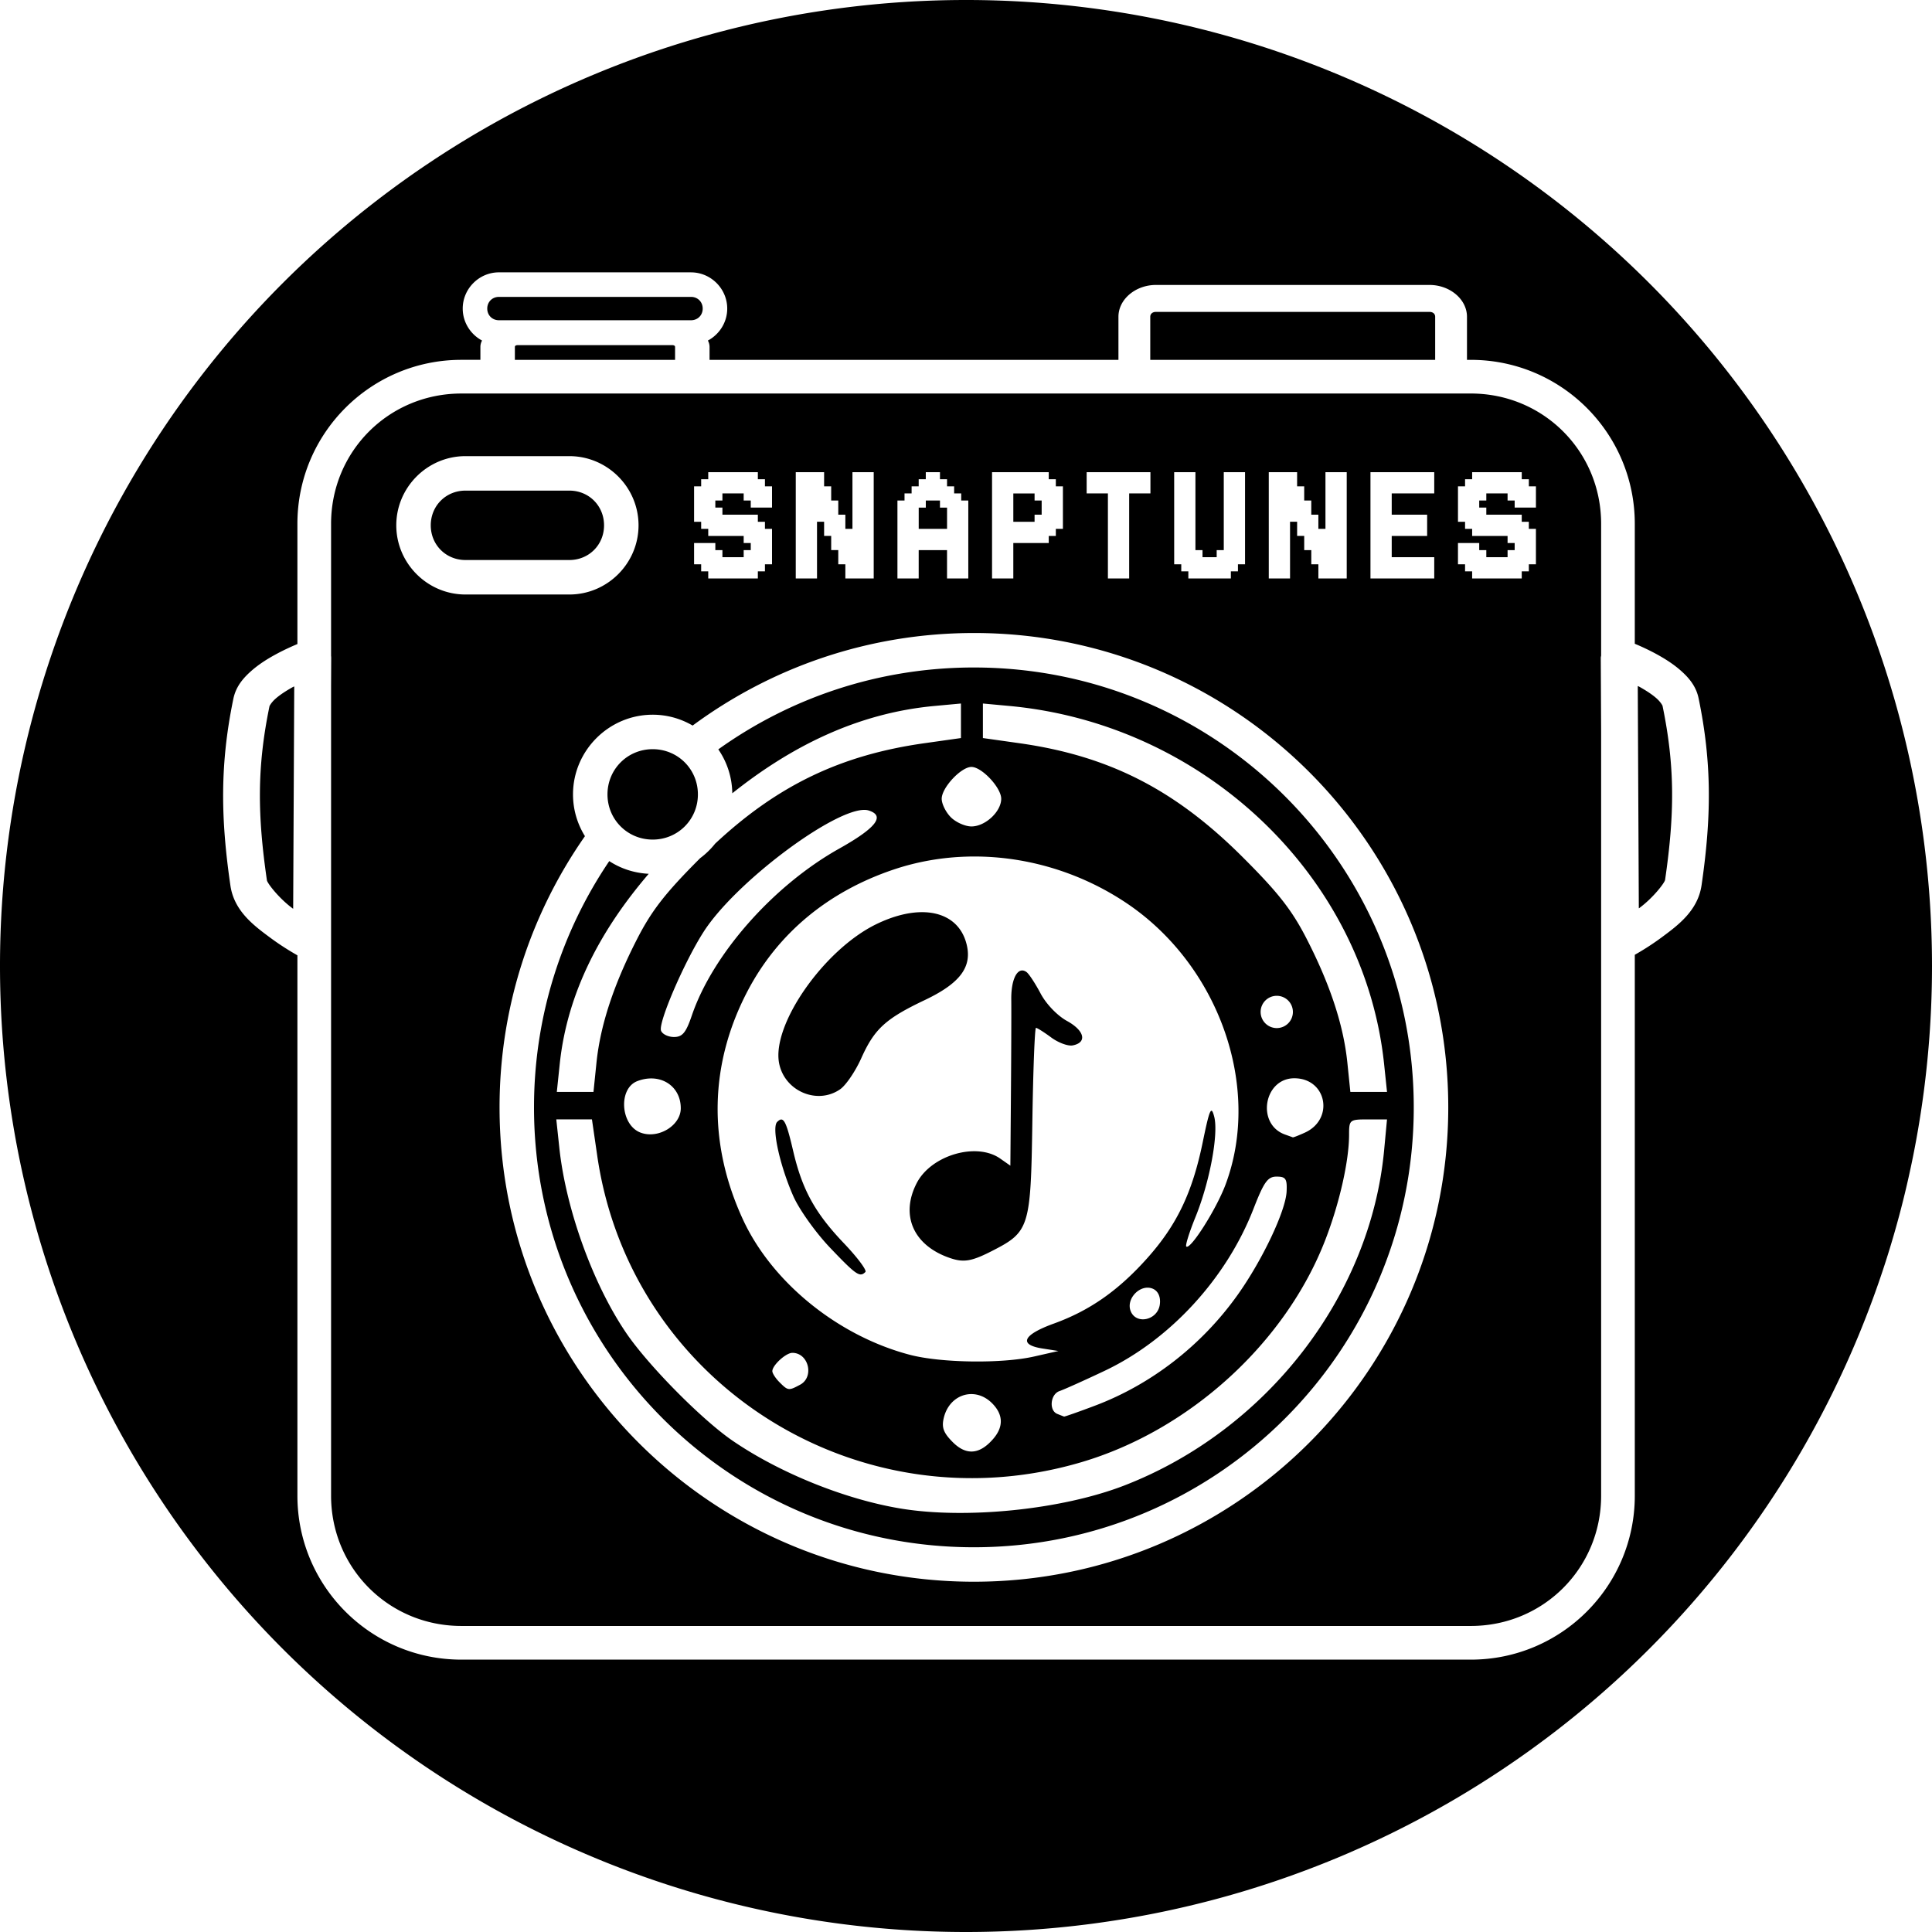
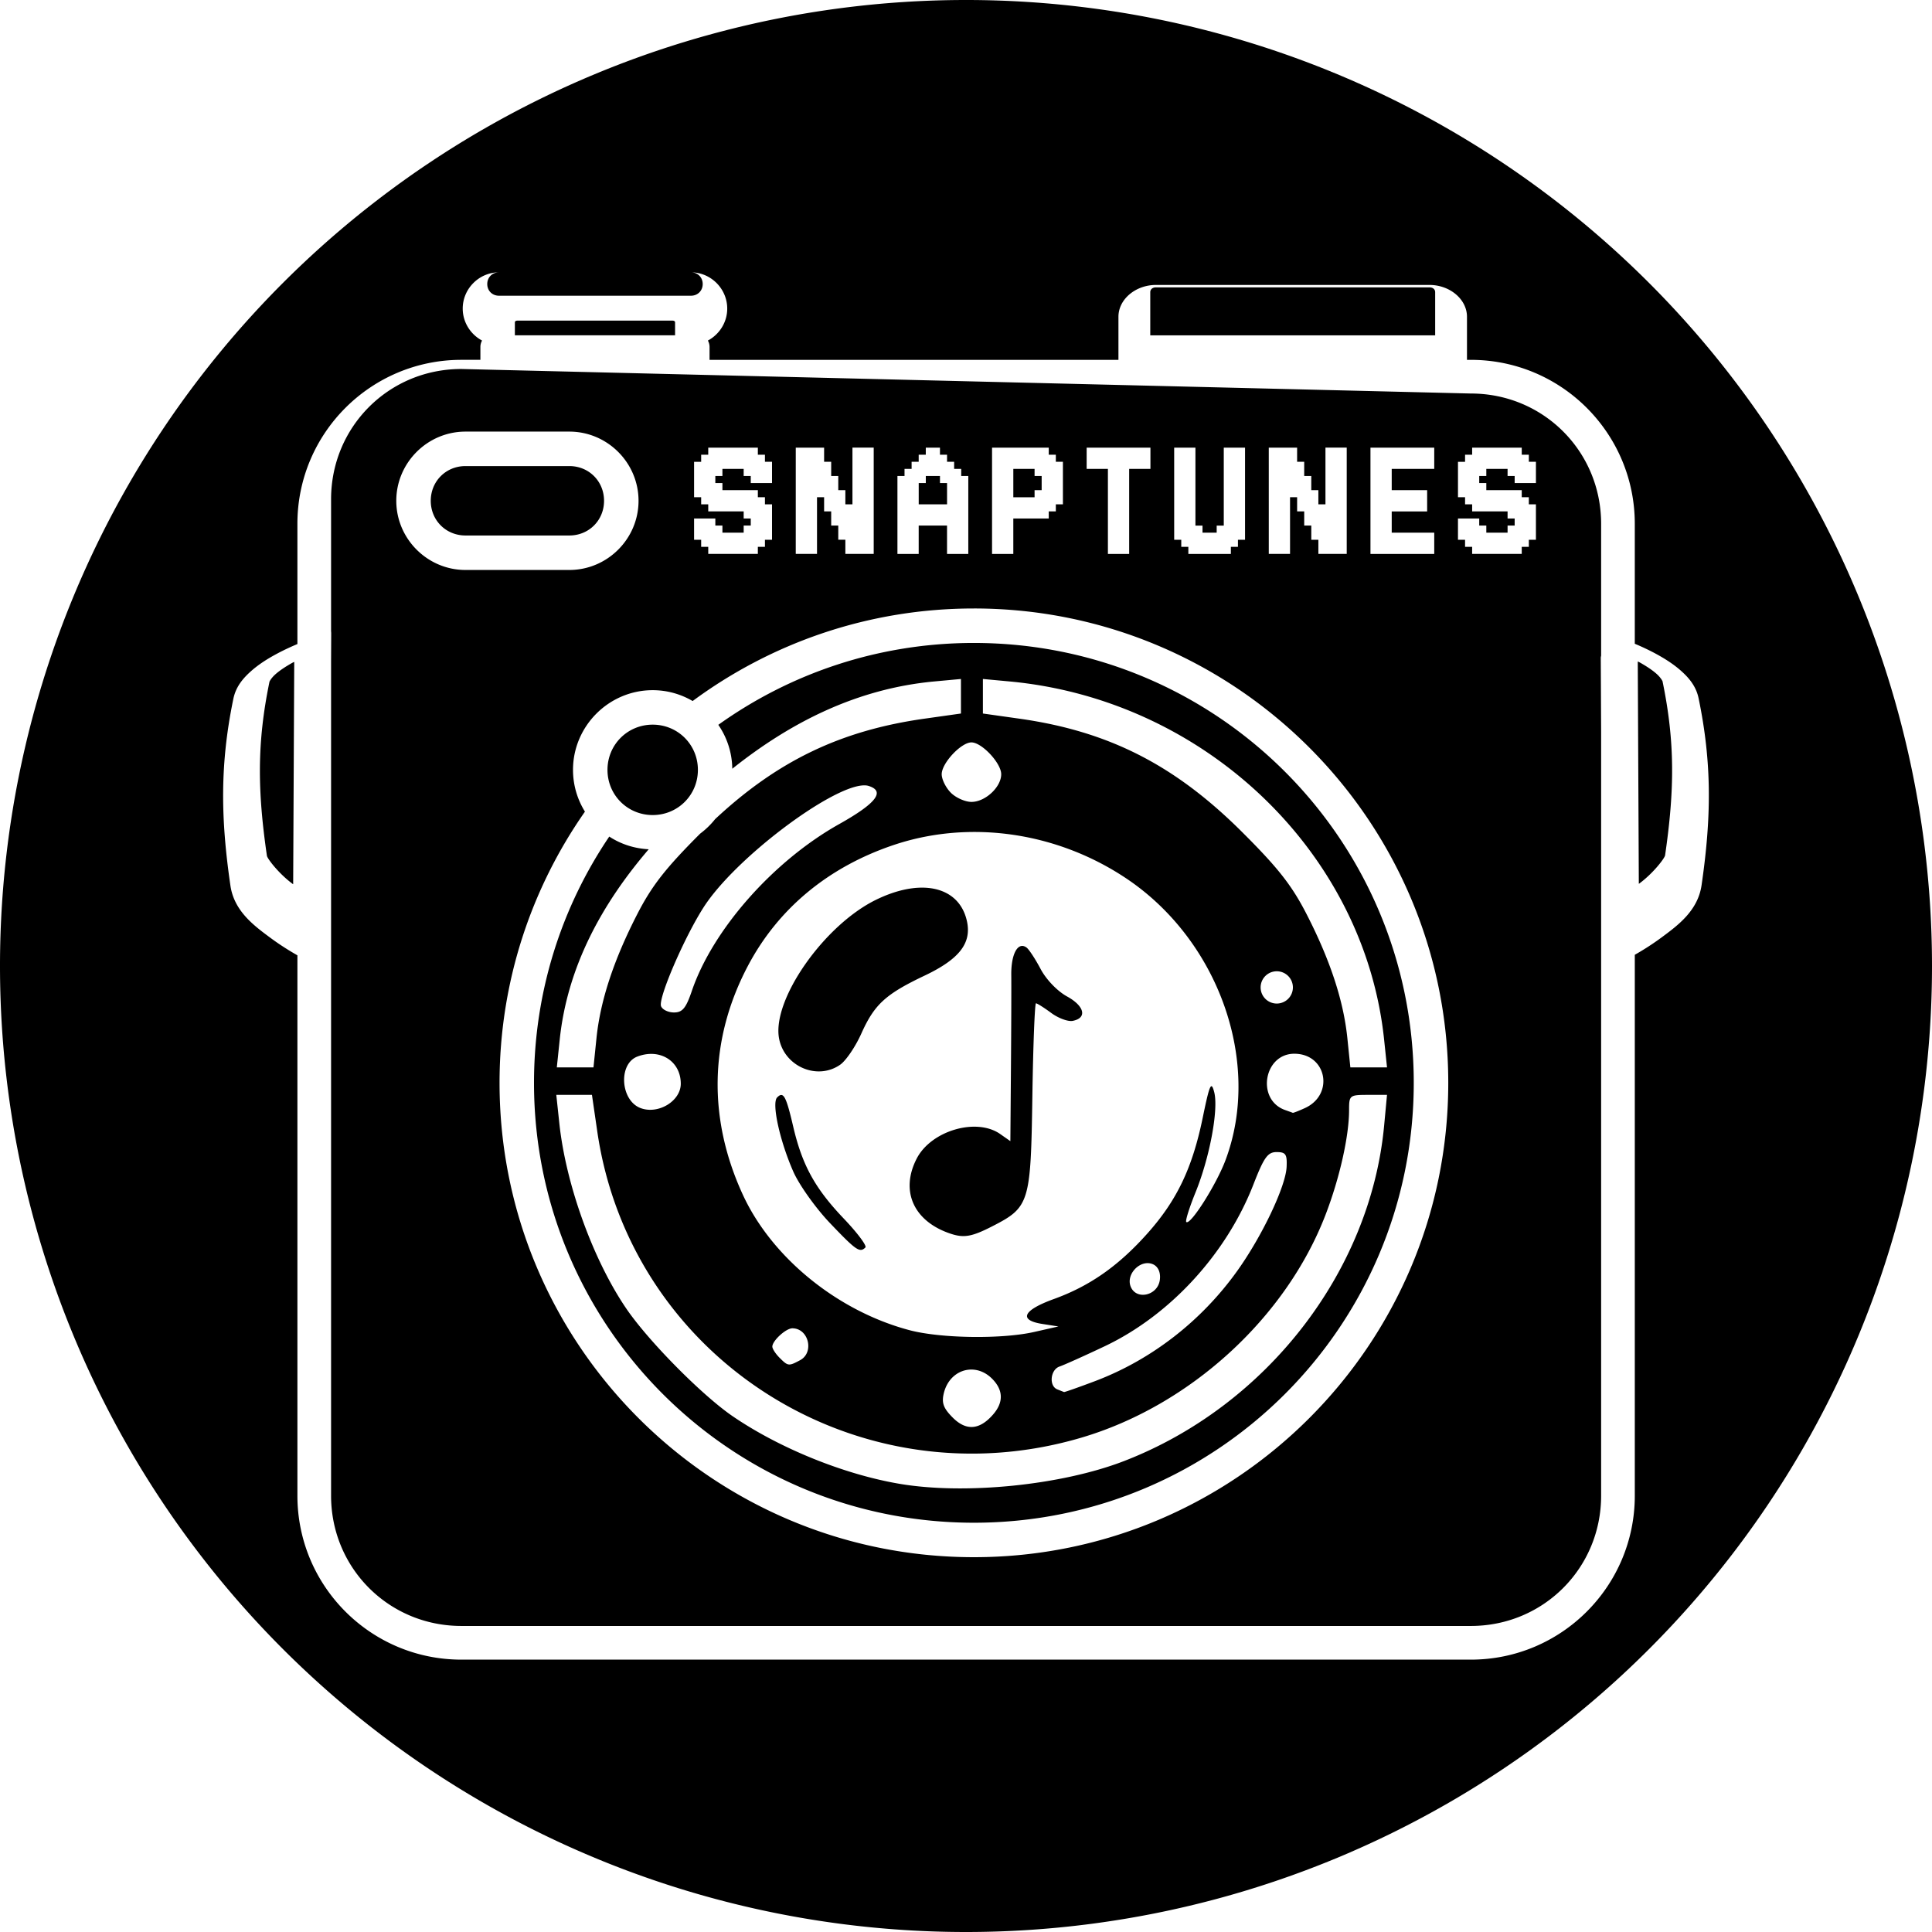
<svg xmlns="http://www.w3.org/2000/svg" xmlns:ns1="http://www.inkscape.org/namespaces/inkscape" xmlns:ns2="http://sodipodi.sourceforge.net/DTD/sodipodi-0.dtd" width="211.667mm" height="211.667mm" viewBox="0 0 211.667 211.667" version="1.1" id="svg1" xml:space="preserve" ns1:version="1.3.2 (091e20e, 2023-11-25, custom)" ns2:docname="SnapTunes.svg">
  <ns2:namedview id="namedview1" pagecolor="#505050" bordercolor="#ffffff" borderopacity="1" ns1:showpageshadow="0" ns1:pageopacity="0" ns1:pagecheckerboard="1" ns1:deskcolor="#505050" ns1:document-units="mm" showguides="true" ns1:zoom="0.87811988" ns1:cx="-164.55612" ns1:cy="326.26525" ns1:window-width="1920" ns1:window-height="974" ns1:window-x="-11" ns1:window-y="-11" ns1:window-maximized="1" ns1:current-layer="layer1" showborder="true" />
  <defs id="defs1" />
  <g ns1:label="Layer 1" ns1:groupmode="layer" id="layer1" transform="translate(521.692,151.942)">
-     <path id="path1" style="fill:#000000;fill-opacity:1;stroke:none;stroke-width:10.686;stroke-linecap:round;stroke-linejoin:round" d="M -415.859,-151.942 A 105.833,105.833 0 0 0 -521.692,-46.108 105.833,105.833 0 0 0 -415.859,59.725 105.833,105.833 0 0 0 -310.025,-46.108 105.833,105.833 0 0 0 -415.859,-151.942 Z m -51.169,29.839 h 21.042 c 2.175,0 3.968,1.794 3.968,3.969 0,1.508 -0.864,2.831 -2.118,3.502 0.117,0.222 0.181,0.456 0.181,0.699 v 1.416 h 44.798 v -4.723 c 0,-1.904 1.865,-3.484 4.113,-3.484 h 29.96 c 2.247,0 4.112,1.58 4.112,3.484 v 4.723 h 0.424 c 9.919,0 17.961,8.042 17.961,17.961 v 13.143 c 0.642,0.268 1.511,0.659 2.413,1.154 0.89,0.488 1.826,1.074 2.66,1.817 0.833,0.743 1.641,1.662 1.919,3.006 1.474,7.132 1.402,13.062 0.324,20.476 -0.408,2.801 -2.599,4.403 -4.408,5.741 -1.169,0.864 -2.252,1.51 -2.907,1.883 V 11.922 c 0,9.919 -8.042,17.963 -17.961,17.963 h -110.6 c -9.919,0 -17.961,-8.044 -17.961,-17.963 v -59.2 c -0.652,-0.37 -1.748,-1.023 -2.931,-1.897 -1.809,-1.338 -4.001,-2.94 -4.409,-5.741 -1.079,-7.413 -1.15,-13.344 0.324,-20.476 0.278,-1.344 1.088,-2.263 1.921,-3.007 0.833,-0.743 1.767,-1.329 2.657,-1.816 0.916,-0.502 1.792,-0.896 2.437,-1.165 v -13.177 c 0,-9.919 8.042,-17.961 17.961,-17.961 h 2.087 v -1.416 c 0,-0.242 0.064,-0.477 0.181,-0.699 -1.254,-0.67 -2.117,-1.993 -2.117,-3.502 0,-2.175 1.793,-3.969 3.968,-3.969 z m 0,2.688 c -0.733,0 -1.281,0.549 -1.281,1.281 0,0.733 0.549,1.278 1.281,1.278 h 21.042 c 0.732,0 1.281,-0.546 1.281,-1.278 0,-0.733 -0.548,-1.281 -1.281,-1.281 z m 71.984,1.643 c -0.377,0 -0.627,0.213 -0.627,0.532 v 4.723 h 31.214 v -4.723 c 0,-0.32 -0.249,-0.532 -0.626,-0.532 z m -69.904,3.641 c -0.218,0 -0.335,0.069 -0.335,0.197 v 1.416 h 17.551 v -1.416 c 0,-0.128 -0.118,-0.197 -0.336,-0.197 z m -6.2,5.303 c -7.939,0 -14.272,6.333 -14.272,14.272 v 14.458 a 2.02,2.02 0 0 1 0.015,0.239 l -0.015,3.14 V 11.922 c 0,7.939 6.333,14.273 14.272,14.273 h 110.6 c 7.939,0 14.273,-6.333 14.273,-14.273 v -83.585 l -0.039,-8.243 a 2.02,2.02 0 0 1 0.039,-0.205 v -14.446 c 0,-7.939 -6.333,-14.272 -14.273,-14.272 z m 0.451,6.86 h 11.383 c 4.167,0 7.579,3.413 7.579,7.579 0,4.167 -3.413,7.58 -7.579,7.58 h -11.383 c -4.167,0 -7.579,-3.414 -7.579,-7.58 0,-4.167 3.413,-7.579 7.579,-7.579 z m 26.599,1.756 h 5.435 v 0.776 h 0.777 v 0.776 h 0.776 v 2.33 h -2.33 v -0.777 h -0.776 v -0.776 h -2.329 v 0.776 h -0.776 v 0.777 h 0.776 v 0.777 h 3.882 v 0.776 h 0.777 v 0.776 h 0.776 v 3.882 h -0.776 v 0.776 h -0.777 v 0.776 h -5.435 v -0.776 h -0.776 v -0.776 h -0.776 v -2.329 h 2.329 v 0.776 h 0.776 v 0.776 h 2.329 v -0.776 h 0.776 v -0.776 h -0.776 v -0.777 h -3.882 v -0.776 h -0.776 v -0.776 h -0.776 v -3.882 h 0.776 v -0.776 h 0.776 z m 9.589,0 h 3.105 v 0.776 0.776 h 0.776 v 1.553 h 0.776 v 1.553 h 0.777 v 1.552 h 0.777 v -6.211 h 2.329 v 11.645 h -3.106 v -1.552 h -0.777 v -1.553 h -0.776 v -1.553 h -0.776 v -1.552 h -0.777 v 6.21 h -2.329 z m 14.246,0 h 1.552 v 0.776 h 0.776 v 0.776 h 0.777 v 0.777 h 0.776 v 0.776 h 0.776 v 8.54 h -2.33 v -3.105 h -3.105 v 3.105 h -2.329 v -8.54 h 0.777 v -0.776 h 0.776 v -0.777 h 0.776 v -0.776 h 0.777 z m 7.259,0 h 6.211 v 0.776 h 0.777 v 0.776 h 0.776 v 4.659 h -0.776 v 0.776 h -0.777 v 0.777 h -3.882 v 3.881 h -2.329 z m 10.365,0 h 6.987 v 2.329 h -2.33 v 9.316 h -2.329 v -9.316 h -2.329 z m 9.588,0 h 2.329 v 8.54 h 0.776 v 0.776 h 1.552 v -0.776 h 0.777 v -8.54 h 2.33 v 10.093 h -0.777 v 0.776 h -0.776 v 0.776 h -4.658 v -0.776 h -0.776 v -0.776 h -0.776 z m 10.364,0 h 3.105 v 1.552 h 0.777 v 1.553 h 0.776 v 1.553 h 0.776 v 1.552 h 0.777 v -6.211 h 2.33 v 11.645 h -3.106 v -1.552 h -0.776 v -1.553 h -0.776 v -1.553 h -0.777 v -1.552 h -0.776 v 6.21 h -2.329 z m 11.141,0 h 6.988 v 2.329 h -4.659 v 2.33 h 3.881 v 2.329 h -3.881 v 2.329 h 4.659 v 2.329 h -6.988 z m 11.141,0 h 5.434 v 0.776 h 0.777 v 0.776 h 0.777 v 2.33 h -2.33 v -0.777 h -0.777 v -0.776 h -2.329 v 0.776 h -0.777 v 0.777 h 0.777 v 0.777 h 3.881 v 0.776 h 0.777 v 0.776 h 0.777 v 3.882 h -0.777 v 0.776 h -0.777 v 0.776 h -5.434 v -0.776 h -0.776 v -0.776 h -0.777 v -2.329 h 2.329 v 0.776 h 0.777 v 0.776 h 2.329 v -0.776 h 0.777 v -0.776 h -0.777 v -0.777 h -3.881 v -0.776 h -0.776 v -0.776 h -0.777 v -3.882 h 0.777 v -0.776 h 0.776 z m -110.291,2.021 c -2.139,0 -3.802,1.664 -3.802,3.803 0,2.139 1.663,3.801 3.802,3.801 h 11.383 c 2.139,0 3.8,-1.662 3.8,-3.801 0,-2.139 -1.661,-3.803 -3.8,-3.803 z m 60.022,0.309 v 3.106 h 2.329 v -0.776 h 0.776 v -1.553 h -0.776 v -0.776 z m -9.588,0.776 v 0.777 h -0.777 v 2.329 h 3.105 v -2.329 h -0.776 v -0.777 z m 5.269,14.515 c 28.679,0 51.971,23.292 51.971,51.972 0,28.679 -23.292,51.969 -51.971,51.969 -28.679,0 -51.969,-23.29 -51.969,-51.969 0,-11.048 3.467,-21.288 9.356,-29.713 -0.828,-1.333 -1.308,-2.902 -1.308,-4.577 0,-4.799 3.932,-8.73 8.731,-8.73 1.592,0 3.087,0.435 4.376,1.189 8.625,-6.368 19.282,-10.14 30.815,-10.14 z m 0,3.778 c -10.451,1e-6 -20.111,3.329 -28.002,8.971 0.948,1.374 1.507,3.032 1.532,4.812 6.323,-5.043 13.599,-8.779 22.167,-9.569 l 2.884,-0.267 v 1.892 1.892 l -4.013,0.567 c -9.127,1.291 -16.046,4.593 -22.92,11.004 -0.475,0.599 -1.027,1.132 -1.64,1.59 -3.796,3.795 -5.293,5.713 -6.884,8.81 -2.589,5.038 -4.052,9.486 -4.474,13.599 l -0.328,3.201 h -2.008 -2.009 l 0.318,-3.048 c 0.837,-8.007 4.642,-14.891 9.751,-20.851 -1.585,-0.08 -3.067,-0.568 -4.323,-1.391 -5.205,7.697 -8.245,16.98 -8.245,26.982 0,26.638 21.555,48.192 48.192,48.192 26.638,0 48.192,-21.554 48.192,-48.192 0,-26.638 -21.554,-48.194 -48.192,-48.194 z m 72.732,2.032 0.116,24.356 c 0.033,-0.024 0.033,-0.017 0.066,-0.042 1.516,-1.121 2.765,-2.759 2.811,-3.074 1.04,-7.146 1.102,-12.391 -0.28,-19.076 -0.003,-0.013 -0.175,-0.383 -0.654,-0.811 -0.48,-0.428 -1.192,-0.893 -1.912,-1.288 -0.074,-0.041 -0.073,-0.026 -0.147,-0.065 z m -147.196,0.045 c -0.073,0.039 -0.072,0.025 -0.146,0.065 -0.72,0.395 -1.432,0.86 -1.912,1.288 -0.48,0.428 -0.65,0.798 -0.652,0.81 -1.381,6.685 -1.321,11.931 -0.282,19.076 0.046,0.315 1.294,1.953 2.811,3.074 0.033,0.024 0.032,0.018 0.065,0.042 l 0.117,-24.356 z m 75.45,1.87 2.884,0.267 c 21.41,1.974 38.926,18.708 41.072,39.24 l 0.319,3.048 h -2.008 -2.009 l -0.328,-3.201 c -0.421,-4.112 -1.884,-8.56 -4.473,-13.599 -1.623,-3.159 -3.133,-5.079 -7.1,-9.027 -7.353,-7.319 -14.586,-10.997 -24.344,-12.377 l -4.013,-0.567 v -1.892 z m -36.177,5.004 c -2.757,0 -4.953,2.196 -4.953,4.953 0,2.757 2.196,4.951 4.953,4.951 2.757,0 4.953,-2.194 4.953,-4.951 0,-2.757 -2.195,-4.953 -4.953,-4.953 z m 34.923,1.945 c 1.136,0 3.26,2.271 3.26,3.487 0,1.41 -1.744,3.032 -3.26,3.032 -0.69,0 -1.705,-0.452 -2.257,-1.004 -0.552,-0.552 -1.003,-1.465 -1.003,-2.029 0,-1.216 2.124,-3.487 3.26,-3.487 z m -11.89,4.71 c 0.242,-0.014 0.455,0.005 0.633,0.062 1.841,0.584 0.818,1.907 -3.231,4.176 -7.223,4.048 -13.855,11.556 -16.145,18.277 -0.646,1.897 -1.032,2.362 -1.958,2.362 -0.634,0 -1.272,-0.31 -1.417,-0.688 -0.331,-0.863 2.532,-7.514 4.669,-10.844 3.413,-5.318 13.813,-13.135 17.449,-13.345 z m 11.407,5.114 c 6.019,-0.168 12.15,1.557 17.375,5.031 10.2,6.781 14.952,20.196 10.946,30.902 -1.01,2.7 -3.874,7.21 -4.304,6.78 -0.117,-0.117 0.339,-1.572 1.013,-3.232 1.558,-3.834 2.541,-9.109 2.048,-10.992 -0.328,-1.255 -0.501,-0.868 -1.263,2.831 -1.131,5.489 -2.825,9.032 -6.05,12.65 -3.177,3.564 -6.311,5.761 -10.25,7.188 -3.402,1.232 -3.902,2.318 -1.259,2.732 l 1.755,0.274 -2.657,0.603 c -3.54,0.803 -10.228,0.709 -13.641,-0.191 -7.869,-2.076 -15.092,-7.94 -18.271,-14.833 -3.86,-8.369 -3.678,-17.039 0.526,-25.038 3.311,-6.3 8.814,-10.873 15.99,-13.288 2.594,-0.873 5.307,-1.34 8.042,-1.417 z m -4.857,6.088 c -1.503,-0.015 -3.254,0.419 -5.121,1.333 -5.7,2.789 -11.411,10.96 -10.617,15.191 0.578,3.079 4.193,4.628 6.702,2.871 0.628,-0.44 1.663,-1.964 2.301,-3.386 1.444,-3.223 2.656,-4.333 6.962,-6.38 3.792,-1.803 5.147,-3.551 4.618,-5.957 -0.522,-2.375 -2.339,-3.647 -4.845,-3.672 z m 10.869,6.387 c -0.691,0.039 -1.188,1.294 -1.166,3.182 0.015,1.293 -0.002,5.918 -0.037,10.278 l -0.063,7.927 -1.115,-0.781 c -2.605,-1.825 -7.563,-0.37 -9.142,2.683 -1.846,3.569 -0.334,6.905 3.737,8.246 1.44,0.474 2.309,0.319 4.503,-0.802 4.116,-2.103 4.252,-2.539 4.427,-14.202 0.085,-5.635 0.263,-10.245 0.396,-10.245 0.133,0 0.882,0.473 1.665,1.051 0.782,0.578 1.843,0.971 2.356,0.872 1.611,-0.31 1.308,-1.621 -0.619,-2.676 -1.057,-0.579 -2.281,-1.851 -2.893,-3.006 -0.583,-1.102 -1.278,-2.161 -1.545,-2.354 -0.176,-0.127 -0.346,-0.183 -0.506,-0.174 z m 27.92,2.775 a 1.768,1.768 0 0 1 1.768,1.768 1.768,1.768 0 0 1 -1.768,1.768 1.768,1.768 0 0 1 -1.768,-1.768 1.768,1.768 0 0 1 1.768,-1.768 z m 1.945,9.035 c 3.531,0.022 4.381,4.477 1.136,5.955 -0.672,0.306 -1.268,0.539 -1.323,0.517 -0.056,-0.022 -0.441,-0.161 -0.855,-0.309 -3.175,-1.135 -2.322,-6.185 1.042,-6.163 z m -70.429,0.018 c 1.789,0.025 3.189,1.325 3.189,3.268 0,1.896 -2.46,3.391 -4.395,2.672 -2.216,-0.824 -2.476,-4.836 -0.366,-5.646 0.54,-0.207 1.071,-0.3 1.571,-0.294 z m -10.449,4.488 h 1.953 1.953 l 0.583,4.005 c 3.635,24.942 28.62,40.75 53.03,33.553 11.884,-3.504 22.404,-13.103 26.756,-24.414 1.547,-4.02 2.581,-8.622 2.581,-11.48 0,-1.616 0.059,-1.663 2.078,-1.663 h 2.078 l -0.317,3.385 c -1.499,15.998 -12.917,30.716 -28.495,36.734 -6.837,2.641 -17.374,3.712 -24.574,2.496 -6.068,-1.024 -13.141,-3.884 -18.281,-7.392 -3.372,-2.301 -9.256,-8.253 -11.681,-11.816 -3.637,-5.343 -6.614,-13.576 -7.329,-20.273 z m 24.649,0.013 c -0.136,-0.003 -0.283,0.097 -0.456,0.272 -0.615,0.623 0.289,4.758 1.777,8.131 0.643,1.457 2.453,3.996 4.023,5.642 2.868,3.007 3.257,3.274 3.871,2.661 0.183,-0.183 -0.88,-1.604 -2.361,-3.157 -3.161,-3.314 -4.561,-5.86 -5.547,-10.086 -0.591,-2.533 -0.898,-3.455 -1.306,-3.462 z m 54.272,6.256 c 0.994,0 1.154,0.238 1.092,1.618 -0.096,2.135 -2.662,7.549 -5.392,11.374 -3.938,5.519 -9.442,9.784 -15.636,12.115 -1.784,0.672 -3.296,1.203 -3.358,1.181 -0.063,-0.022 -0.396,-0.153 -0.741,-0.292 -0.936,-0.377 -0.757,-2.163 0.251,-2.503 0.483,-0.163 2.697,-1.157 4.92,-2.209 7.168,-3.392 13.354,-10.117 16.321,-17.743 1.158,-2.976 1.564,-3.542 2.544,-3.542 z m -14.12,12.167 c 0.17,0.002 0.341,0.033 0.507,0.097 0.621,0.238 0.932,0.915 0.811,1.764 -0.244,1.717 -2.607,2.228 -3.197,0.691 -0.454,-1.182 0.691,-2.567 1.878,-2.552 z m -38.94,7.14 c 1.786,0 2.43,2.647 0.85,3.493 -1.254,0.671 -1.321,0.664 -2.254,-0.269 -0.433,-0.433 -0.788,-0.982 -0.788,-1.218 0,-0.644 1.488,-2.006 2.192,-2.006 z m 19.556,4.519 c 0.797,-0.015 1.626,0.301 2.323,0.998 1.236,1.236 1.279,2.579 0.125,3.912 -1.484,1.716 -2.95,1.834 -4.428,0.356 -1.021,-1.021 -1.238,-1.609 -0.984,-2.664 0.394,-1.634 1.634,-2.578 2.963,-2.602 z" />
+     <path id="path1" style="fill:#000000;fill-opacity:1;stroke:none;stroke-width:10.686;stroke-linecap:round;stroke-linejoin:round" d="M -415.859,-151.942 A 105.833,105.833 0 0 0 -521.692,-46.108 105.833,105.833 0 0 0 -415.859,59.725 105.833,105.833 0 0 0 -310.025,-46.108 105.833,105.833 0 0 0 -415.859,-151.942 Z m -51.169,29.839 h 21.042 c 2.175,0 3.968,1.794 3.968,3.969 0,1.508 -0.864,2.831 -2.118,3.502 0.117,0.222 0.181,0.456 0.181,0.699 v 1.416 h 44.798 v -4.723 c 0,-1.904 1.865,-3.484 4.113,-3.484 h 29.96 c 2.247,0 4.112,1.58 4.112,3.484 v 4.723 h 0.424 c 9.919,0 17.961,8.042 17.961,17.961 v 13.143 c 0.642,0.268 1.511,0.659 2.413,1.154 0.89,0.488 1.826,1.074 2.66,1.817 0.833,0.743 1.641,1.662 1.919,3.006 1.474,7.132 1.402,13.062 0.324,20.476 -0.408,2.801 -2.599,4.403 -4.408,5.741 -1.169,0.864 -2.252,1.51 -2.907,1.883 V 11.922 c 0,9.919 -8.042,17.963 -17.961,17.963 h -110.6 c -9.919,0 -17.961,-8.044 -17.961,-17.963 v -59.2 c -0.652,-0.37 -1.748,-1.023 -2.931,-1.897 -1.809,-1.338 -4.001,-2.94 -4.409,-5.741 -1.079,-7.413 -1.15,-13.344 0.324,-20.476 0.278,-1.344 1.088,-2.263 1.921,-3.007 0.833,-0.743 1.767,-1.329 2.657,-1.816 0.916,-0.502 1.792,-0.896 2.437,-1.165 v -13.177 c 0,-9.919 8.042,-17.961 17.961,-17.961 h 2.087 v -1.416 c 0,-0.242 0.064,-0.477 0.181,-0.699 -1.254,-0.67 -2.117,-1.993 -2.117,-3.502 0,-2.175 1.793,-3.969 3.968,-3.969 z c -0.733,0 -1.281,0.549 -1.281,1.281 0,0.733 0.549,1.278 1.281,1.278 h 21.042 c 0.732,0 1.281,-0.546 1.281,-1.278 0,-0.733 -0.548,-1.281 -1.281,-1.281 z m 71.984,1.643 c -0.377,0 -0.627,0.213 -0.627,0.532 v 4.723 h 31.214 v -4.723 c 0,-0.32 -0.249,-0.532 -0.626,-0.532 z m -69.904,3.641 c -0.218,0 -0.335,0.069 -0.335,0.197 v 1.416 h 17.551 v -1.416 c 0,-0.128 -0.118,-0.197 -0.336,-0.197 z m -6.2,5.303 c -7.939,0 -14.272,6.333 -14.272,14.272 v 14.458 a 2.02,2.02 0 0 1 0.015,0.239 l -0.015,3.14 V 11.922 c 0,7.939 6.333,14.273 14.272,14.273 h 110.6 c 7.939,0 14.273,-6.333 14.273,-14.273 v -83.585 l -0.039,-8.243 a 2.02,2.02 0 0 1 0.039,-0.205 v -14.446 c 0,-7.939 -6.333,-14.272 -14.273,-14.272 z m 0.451,6.86 h 11.383 c 4.167,0 7.579,3.413 7.579,7.579 0,4.167 -3.413,7.58 -7.579,7.58 h -11.383 c -4.167,0 -7.579,-3.414 -7.579,-7.58 0,-4.167 3.413,-7.579 7.579,-7.579 z m 26.599,1.756 h 5.435 v 0.776 h 0.777 v 0.776 h 0.776 v 2.33 h -2.33 v -0.777 h -0.776 v -0.776 h -2.329 v 0.776 h -0.776 v 0.777 h 0.776 v 0.777 h 3.882 v 0.776 h 0.777 v 0.776 h 0.776 v 3.882 h -0.776 v 0.776 h -0.777 v 0.776 h -5.435 v -0.776 h -0.776 v -0.776 h -0.776 v -2.329 h 2.329 v 0.776 h 0.776 v 0.776 h 2.329 v -0.776 h 0.776 v -0.776 h -0.776 v -0.777 h -3.882 v -0.776 h -0.776 v -0.776 h -0.776 v -3.882 h 0.776 v -0.776 h 0.776 z m 9.589,0 h 3.105 v 0.776 0.776 h 0.776 v 1.553 h 0.776 v 1.553 h 0.777 v 1.552 h 0.777 v -6.211 h 2.329 v 11.645 h -3.106 v -1.552 h -0.777 v -1.553 h -0.776 v -1.553 h -0.776 v -1.552 h -0.777 v 6.21 h -2.329 z m 14.246,0 h 1.552 v 0.776 h 0.776 v 0.776 h 0.777 v 0.777 h 0.776 v 0.776 h 0.776 v 8.54 h -2.33 v -3.105 h -3.105 v 3.105 h -2.329 v -8.54 h 0.777 v -0.776 h 0.776 v -0.777 h 0.776 v -0.776 h 0.777 z m 7.259,0 h 6.211 v 0.776 h 0.777 v 0.776 h 0.776 v 4.659 h -0.776 v 0.776 h -0.777 v 0.777 h -3.882 v 3.881 h -2.329 z m 10.365,0 h 6.987 v 2.329 h -2.33 v 9.316 h -2.329 v -9.316 h -2.329 z m 9.588,0 h 2.329 v 8.54 h 0.776 v 0.776 h 1.552 v -0.776 h 0.777 v -8.54 h 2.33 v 10.093 h -0.777 v 0.776 h -0.776 v 0.776 h -4.658 v -0.776 h -0.776 v -0.776 h -0.776 z m 10.364,0 h 3.105 v 1.552 h 0.777 v 1.553 h 0.776 v 1.553 h 0.776 v 1.552 h 0.777 v -6.211 h 2.33 v 11.645 h -3.106 v -1.552 h -0.776 v -1.553 h -0.776 v -1.553 h -0.777 v -1.552 h -0.776 v 6.21 h -2.329 z m 11.141,0 h 6.988 v 2.329 h -4.659 v 2.33 h 3.881 v 2.329 h -3.881 v 2.329 h 4.659 v 2.329 h -6.988 z m 11.141,0 h 5.434 v 0.776 h 0.777 v 0.776 h 0.777 v 2.33 h -2.33 v -0.777 h -0.777 v -0.776 h -2.329 v 0.776 h -0.777 v 0.777 h 0.777 v 0.777 h 3.881 v 0.776 h 0.777 v 0.776 h 0.777 v 3.882 h -0.777 v 0.776 h -0.777 v 0.776 h -5.434 v -0.776 h -0.776 v -0.776 h -0.777 v -2.329 h 2.329 v 0.776 h 0.777 v 0.776 h 2.329 v -0.776 h 0.777 v -0.776 h -0.777 v -0.777 h -3.881 v -0.776 h -0.776 v -0.776 h -0.777 v -3.882 h 0.777 v -0.776 h 0.776 z m -110.291,2.021 c -2.139,0 -3.802,1.664 -3.802,3.803 0,2.139 1.663,3.801 3.802,3.801 h 11.383 c 2.139,0 3.8,-1.662 3.8,-3.801 0,-2.139 -1.661,-3.803 -3.8,-3.803 z m 60.022,0.309 v 3.106 h 2.329 v -0.776 h 0.776 v -1.553 h -0.776 v -0.776 z m -9.588,0.776 v 0.777 h -0.777 v 2.329 h 3.105 v -2.329 h -0.776 v -0.777 z m 5.269,14.515 c 28.679,0 51.971,23.292 51.971,51.972 0,28.679 -23.292,51.969 -51.971,51.969 -28.679,0 -51.969,-23.29 -51.969,-51.969 0,-11.048 3.467,-21.288 9.356,-29.713 -0.828,-1.333 -1.308,-2.902 -1.308,-4.577 0,-4.799 3.932,-8.73 8.731,-8.73 1.592,0 3.087,0.435 4.376,1.189 8.625,-6.368 19.282,-10.14 30.815,-10.14 z m 0,3.778 c -10.451,1e-6 -20.111,3.329 -28.002,8.971 0.948,1.374 1.507,3.032 1.532,4.812 6.323,-5.043 13.599,-8.779 22.167,-9.569 l 2.884,-0.267 v 1.892 1.892 l -4.013,0.567 c -9.127,1.291 -16.046,4.593 -22.92,11.004 -0.475,0.599 -1.027,1.132 -1.64,1.59 -3.796,3.795 -5.293,5.713 -6.884,8.81 -2.589,5.038 -4.052,9.486 -4.474,13.599 l -0.328,3.201 h -2.008 -2.009 l 0.318,-3.048 c 0.837,-8.007 4.642,-14.891 9.751,-20.851 -1.585,-0.08 -3.067,-0.568 -4.323,-1.391 -5.205,7.697 -8.245,16.98 -8.245,26.982 0,26.638 21.555,48.192 48.192,48.192 26.638,0 48.192,-21.554 48.192,-48.192 0,-26.638 -21.554,-48.194 -48.192,-48.194 z m 72.732,2.032 0.116,24.356 c 0.033,-0.024 0.033,-0.017 0.066,-0.042 1.516,-1.121 2.765,-2.759 2.811,-3.074 1.04,-7.146 1.102,-12.391 -0.28,-19.076 -0.003,-0.013 -0.175,-0.383 -0.654,-0.811 -0.48,-0.428 -1.192,-0.893 -1.912,-1.288 -0.074,-0.041 -0.073,-0.026 -0.147,-0.065 z m -147.196,0.045 c -0.073,0.039 -0.072,0.025 -0.146,0.065 -0.72,0.395 -1.432,0.86 -1.912,1.288 -0.48,0.428 -0.65,0.798 -0.652,0.81 -1.381,6.685 -1.321,11.931 -0.282,19.076 0.046,0.315 1.294,1.953 2.811,3.074 0.033,0.024 0.032,0.018 0.065,0.042 l 0.117,-24.356 z m 75.45,1.87 2.884,0.267 c 21.41,1.974 38.926,18.708 41.072,39.24 l 0.319,3.048 h -2.008 -2.009 l -0.328,-3.201 c -0.421,-4.112 -1.884,-8.56 -4.473,-13.599 -1.623,-3.159 -3.133,-5.079 -7.1,-9.027 -7.353,-7.319 -14.586,-10.997 -24.344,-12.377 l -4.013,-0.567 v -1.892 z m -36.177,5.004 c -2.757,0 -4.953,2.196 -4.953,4.953 0,2.757 2.196,4.951 4.953,4.951 2.757,0 4.953,-2.194 4.953,-4.951 0,-2.757 -2.195,-4.953 -4.953,-4.953 z m 34.923,1.945 c 1.136,0 3.26,2.271 3.26,3.487 0,1.41 -1.744,3.032 -3.26,3.032 -0.69,0 -1.705,-0.452 -2.257,-1.004 -0.552,-0.552 -1.003,-1.465 -1.003,-2.029 0,-1.216 2.124,-3.487 3.26,-3.487 z m -11.89,4.71 c 0.242,-0.014 0.455,0.005 0.633,0.062 1.841,0.584 0.818,1.907 -3.231,4.176 -7.223,4.048 -13.855,11.556 -16.145,18.277 -0.646,1.897 -1.032,2.362 -1.958,2.362 -0.634,0 -1.272,-0.31 -1.417,-0.688 -0.331,-0.863 2.532,-7.514 4.669,-10.844 3.413,-5.318 13.813,-13.135 17.449,-13.345 z m 11.407,5.114 c 6.019,-0.168 12.15,1.557 17.375,5.031 10.2,6.781 14.952,20.196 10.946,30.902 -1.01,2.7 -3.874,7.21 -4.304,6.78 -0.117,-0.117 0.339,-1.572 1.013,-3.232 1.558,-3.834 2.541,-9.109 2.048,-10.992 -0.328,-1.255 -0.501,-0.868 -1.263,2.831 -1.131,5.489 -2.825,9.032 -6.05,12.65 -3.177,3.564 -6.311,5.761 -10.25,7.188 -3.402,1.232 -3.902,2.318 -1.259,2.732 l 1.755,0.274 -2.657,0.603 c -3.54,0.803 -10.228,0.709 -13.641,-0.191 -7.869,-2.076 -15.092,-7.94 -18.271,-14.833 -3.86,-8.369 -3.678,-17.039 0.526,-25.038 3.311,-6.3 8.814,-10.873 15.99,-13.288 2.594,-0.873 5.307,-1.34 8.042,-1.417 z m -4.857,6.088 c -1.503,-0.015 -3.254,0.419 -5.121,1.333 -5.7,2.789 -11.411,10.96 -10.617,15.191 0.578,3.079 4.193,4.628 6.702,2.871 0.628,-0.44 1.663,-1.964 2.301,-3.386 1.444,-3.223 2.656,-4.333 6.962,-6.38 3.792,-1.803 5.147,-3.551 4.618,-5.957 -0.522,-2.375 -2.339,-3.647 -4.845,-3.672 z m 10.869,6.387 c -0.691,0.039 -1.188,1.294 -1.166,3.182 0.015,1.293 -0.002,5.918 -0.037,10.278 l -0.063,7.927 -1.115,-0.781 c -2.605,-1.825 -7.563,-0.37 -9.142,2.683 -1.846,3.569 -0.334,6.905 3.737,8.246 1.44,0.474 2.309,0.319 4.503,-0.802 4.116,-2.103 4.252,-2.539 4.427,-14.202 0.085,-5.635 0.263,-10.245 0.396,-10.245 0.133,0 0.882,0.473 1.665,1.051 0.782,0.578 1.843,0.971 2.356,0.872 1.611,-0.31 1.308,-1.621 -0.619,-2.676 -1.057,-0.579 -2.281,-1.851 -2.893,-3.006 -0.583,-1.102 -1.278,-2.161 -1.545,-2.354 -0.176,-0.127 -0.346,-0.183 -0.506,-0.174 z m 27.92,2.775 a 1.768,1.768 0 0 1 1.768,1.768 1.768,1.768 0 0 1 -1.768,1.768 1.768,1.768 0 0 1 -1.768,-1.768 1.768,1.768 0 0 1 1.768,-1.768 z m 1.945,9.035 c 3.531,0.022 4.381,4.477 1.136,5.955 -0.672,0.306 -1.268,0.539 -1.323,0.517 -0.056,-0.022 -0.441,-0.161 -0.855,-0.309 -3.175,-1.135 -2.322,-6.185 1.042,-6.163 z m -70.429,0.018 c 1.789,0.025 3.189,1.325 3.189,3.268 0,1.896 -2.46,3.391 -4.395,2.672 -2.216,-0.824 -2.476,-4.836 -0.366,-5.646 0.54,-0.207 1.071,-0.3 1.571,-0.294 z m -10.449,4.488 h 1.953 1.953 l 0.583,4.005 c 3.635,24.942 28.62,40.75 53.03,33.553 11.884,-3.504 22.404,-13.103 26.756,-24.414 1.547,-4.02 2.581,-8.622 2.581,-11.48 0,-1.616 0.059,-1.663 2.078,-1.663 h 2.078 l -0.317,3.385 c -1.499,15.998 -12.917,30.716 -28.495,36.734 -6.837,2.641 -17.374,3.712 -24.574,2.496 -6.068,-1.024 -13.141,-3.884 -18.281,-7.392 -3.372,-2.301 -9.256,-8.253 -11.681,-11.816 -3.637,-5.343 -6.614,-13.576 -7.329,-20.273 z m 24.649,0.013 c -0.136,-0.003 -0.283,0.097 -0.456,0.272 -0.615,0.623 0.289,4.758 1.777,8.131 0.643,1.457 2.453,3.996 4.023,5.642 2.868,3.007 3.257,3.274 3.871,2.661 0.183,-0.183 -0.88,-1.604 -2.361,-3.157 -3.161,-3.314 -4.561,-5.86 -5.547,-10.086 -0.591,-2.533 -0.898,-3.455 -1.306,-3.462 z m 54.272,6.256 c 0.994,0 1.154,0.238 1.092,1.618 -0.096,2.135 -2.662,7.549 -5.392,11.374 -3.938,5.519 -9.442,9.784 -15.636,12.115 -1.784,0.672 -3.296,1.203 -3.358,1.181 -0.063,-0.022 -0.396,-0.153 -0.741,-0.292 -0.936,-0.377 -0.757,-2.163 0.251,-2.503 0.483,-0.163 2.697,-1.157 4.92,-2.209 7.168,-3.392 13.354,-10.117 16.321,-17.743 1.158,-2.976 1.564,-3.542 2.544,-3.542 z m -14.12,12.167 c 0.17,0.002 0.341,0.033 0.507,0.097 0.621,0.238 0.932,0.915 0.811,1.764 -0.244,1.717 -2.607,2.228 -3.197,0.691 -0.454,-1.182 0.691,-2.567 1.878,-2.552 z m -38.94,7.14 c 1.786,0 2.43,2.647 0.85,3.493 -1.254,0.671 -1.321,0.664 -2.254,-0.269 -0.433,-0.433 -0.788,-0.982 -0.788,-1.218 0,-0.644 1.488,-2.006 2.192,-2.006 z m 19.556,4.519 c 0.797,-0.015 1.626,0.301 2.323,0.998 1.236,1.236 1.279,2.579 0.125,3.912 -1.484,1.716 -2.95,1.834 -4.428,0.356 -1.021,-1.021 -1.238,-1.609 -0.984,-2.664 0.394,-1.634 1.634,-2.578 2.963,-2.602 z" />
  </g>
</svg>